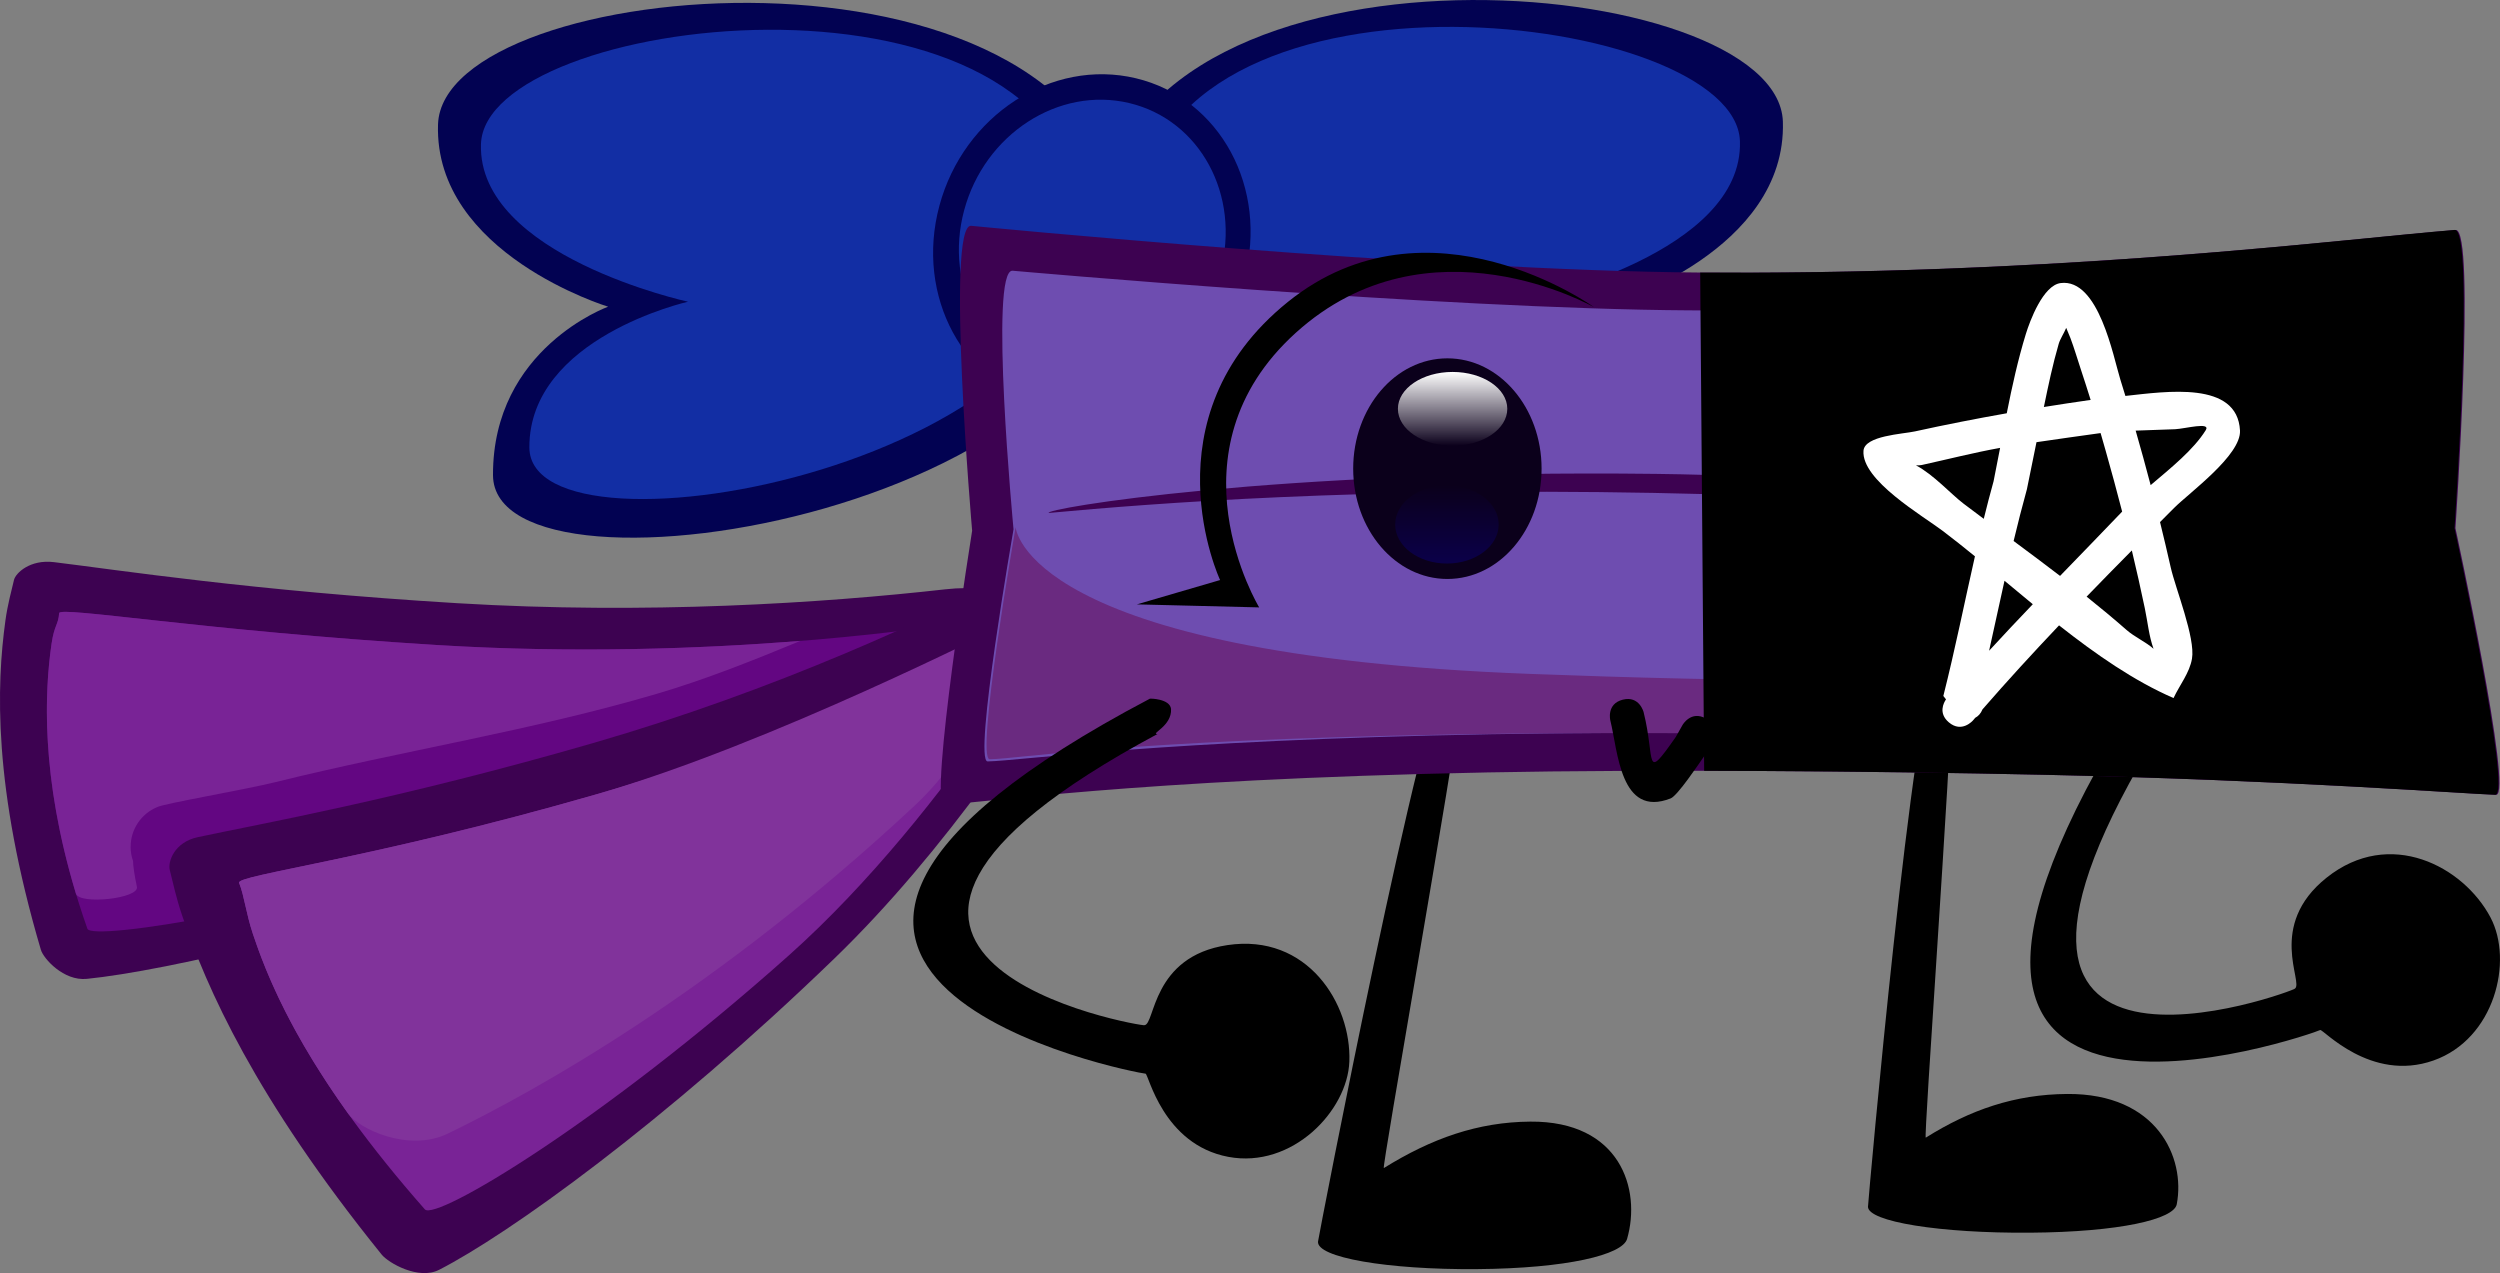
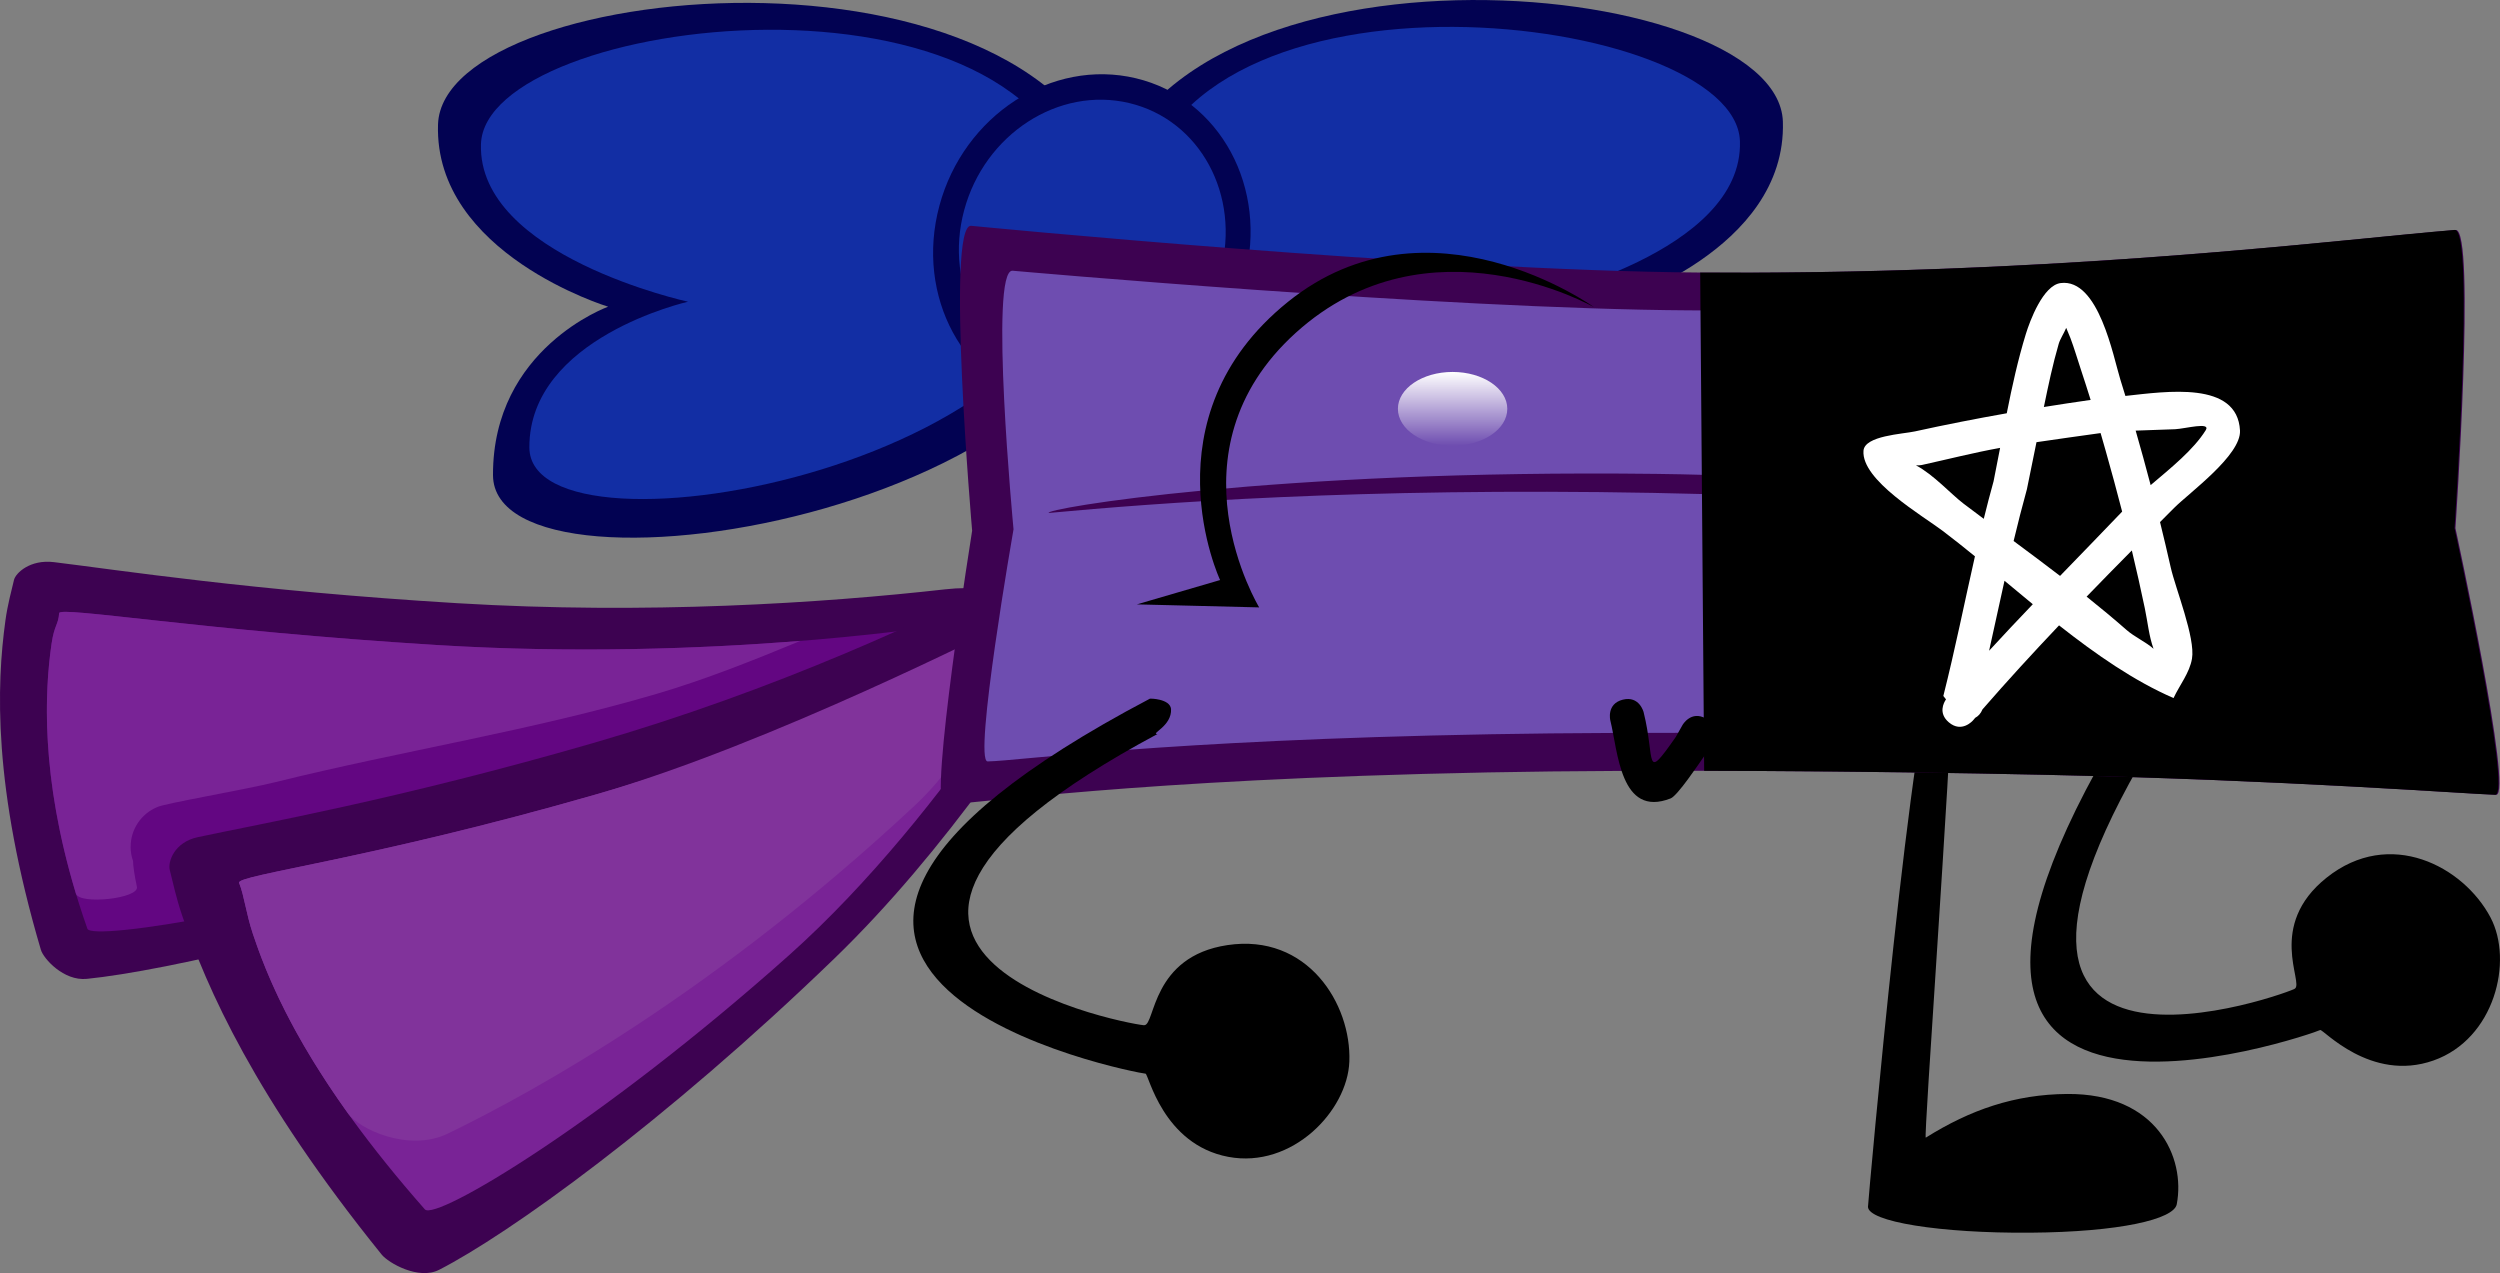
<svg xmlns="http://www.w3.org/2000/svg" version="1.1" width="145.806" height="74.25" viewBox="0,0,145.806,74.25">
  <rect x="0" y="0" width="145.806" height="74.25" fill="#808080" stroke="none" />
  <defs>
    <linearGradient x1="251.816" y1="164.568" x2="251.816" y2="168.869" gradientUnits="userSpaceOnUse" id="color-1">
      <stop offset="0" stop-color="#ffffff" />
      <stop offset="1" stop-color="#ffffff" stop-opacity="0" />
    </linearGradient>
    <linearGradient x1="251.485" y1="171.188" x2="251.485" y2="175.742" gradientUnits="userSpaceOnUse" id="color-2">
      <stop offset="0" stop-color="#0b004a" stop-opacity="0" />
      <stop offset="1" stop-color="#0b004a" />
    </linearGradient>
  </defs>
  <g transform="translate(-167.097,-142.875)">
    <g data-paper-data="{&quot;isPaintingLayer&quot;:true}" fill-rule="nonzero" stroke="none" stroke-linejoin="miter" stroke-miterlimit="10" stroke-dasharray="" stroke-dashoffset="0" style="mix-blend-mode: normal">
      <g stroke-width="0" stroke-linecap="butt">
        <path d="M271.079,149.972c0.232,7.533 -9.922,10.624 -9.922,10.624c0,0 6.739,2.418 6.715,9.822c-0.028,8.426 -39.363,1.823 -36.682,-15.268c2.681,-17.09 39.621,-13.879 39.889,-5.178z" data-paper-data="{&quot;index&quot;:null}" fill="#020252" />
        <path d="M268.574,151.112c0.205,6.518 -12.075,9.192 -12.075,9.192c0,0 9.273,2.092 9.252,8.498c-0.024,7.29 -34.622,0.864 -32.229,-14.133c2.393,-14.997 34.815,-11.086 35.052,-3.557z" data-paper-data="{&quot;index&quot;:null}" fill="#122ea4" />
      </g>
      <g stroke-width="0" stroke-linecap="butt">
        <path d="M232.532,155.317c2.681,17.09 -36.654,23.693 -36.682,15.268c-0.024,-7.404 6.715,-9.822 6.715,-9.822c0,0 -10.155,-3.09 -9.922,-10.624c0.268,-8.701 37.208,-11.912 39.889,5.178z" fill="#020252" />
        <path d="M230.2,154.837c2.393,14.997 -32.204,21.423 -32.229,14.133c-0.021,-6.406 9.252,-8.498 9.252,-8.498c0,0 -12.279,-2.674 -12.075,-9.192c0.236,-7.529 32.658,-11.44 35.052,3.557z" fill="#122ea4" />
      </g>
      <g stroke-width="0" stroke-linecap="butt">
        <path d="M239.669,159.128c-1.42,5.281 -6.553,8.611 -11.464,7.437c-4.911,-1.174 -7.741,-6.407 -6.321,-11.688c1.42,-5.281 6.553,-8.611 11.464,-7.437c4.911,1.174 7.741,6.407 6.321,11.688z" fill="#020252" />
        <path d="M238.275,158.709c-1.193,4.438 -5.507,7.236 -9.634,6.25c-4.127,-0.986 -6.506,-5.384 -5.312,-9.822c1.193,-4.438 5.507,-7.236 9.634,-6.25c4.127,0.986 6.506,5.384 5.312,9.822z" fill="#122ea4" />
      </g>
      <g stroke-width="0" stroke-linecap="round">
        <path d="M224.07,180.566c-5.564,3.605 -14.278,8.591 -22.876,11.668c-13.25,4.741 -24.457,7.271 -29.033,7.731c-1.357,0.136 -2.53,-1.185 -2.68,-1.695c-2.801,-9.506 -2.588,-15.446 -2.065,-19.226c0.126,-0.91 0.339,-1.674 0.496,-2.343c0.094,-0.398 0.929,-1.211 2.332,-1.041c3.599,0.437 11.651,1.68 23.513,2.394c11.025,0.664 21.277,-0 28.464,-0.808c3.298,-0.371 5.883,0.707 1.849,3.321z" fill="#3d0251" />
        <path d="M222.691,179.252c1.036,-0.161 -11.53,8.1 -23.831,12.049c-14.25,4.575 -26.405,6.485 -26.667,5.739c-2.788,-7.929 -2.53,-13.601 -2.089,-16.621c0.161,-1.101 0.392,-1.088 0.443,-1.784c0.03,-0.417 8.368,1.021 22.072,1.863c13.37,0.821 25.362,-0.513 30.073,-1.246z" fill="#630682" />
        <path d="M174.715,192.261c0,0.291 0.05,0.571 0.142,0.831c0,0.26 0.079,0.808 0.225,1.508c0.142,0.681 -3.357,1.058 -3.557,0.394c-2.072,-6.864 -1.822,-11.822 -1.421,-14.576c0.161,-1.101 0.392,-1.088 0.443,-1.784c0.03,-0.417 8.368,1.021 22.072,1.863c7.954,0.488 15.42,0.214 21.156,-0.242c-2.769,1.144 -5.55,2.254 -8.342,3.076c-7.362,2.168 -14.837,3.318 -22.253,5.155c-1.917,0.475 -6.567,1.255 -6.936,1.47c-0.897,0.379 -1.527,1.268 -1.527,2.304z" fill="#792396" />
      </g>
      <g stroke-width="0" stroke-linecap="round">
        <g data-paper-data="{&quot;index&quot;:null}">
          <path d="M231.104,178.533c-3.345,5.741 -8.917,14.031 -15.346,20.246c-9.909,9.579 -19.037,16.103 -23.055,18.156c-1.192,0.609 -2.948,-0.398 -3.346,-0.89c-7.406,-9.169 -10.211,-15.568 -11.637,-19.774c-0.343,-1.013 -0.532,-1.899 -0.724,-2.666c-0.114,-0.456 0.251,-1.608 1.639,-1.906c3.563,-0.765 11.669,-2.192 23.046,-5.485c10.574,-3.06 19.76,-7.271 26.026,-10.587c2.876,-1.522 5.821,-1.257 3.396,2.906z" fill="#3d0251" />
          <path d="M229.159,177.605c0.88,-0.526 -6.613,12.568 -16.041,20.978c-10.921,9.743 -20.623,15.529 -21.244,14.824c-6.597,-7.493 -8.911,-12.7 -10.029,-16.068c-0.407,-1.228 -0.499,-2.216 -0.804,-2.975c-0.182,-0.454 7.667,-1.369 20.819,-5.156c12.832,-3.694 23.294,-9.213 27.299,-11.604z" fill="#792396" />
        </g>
        <path d="M181.845,197.339c-0.407,-1.228 -0.499,-2.216 -0.804,-2.975c-0.182,-0.454 7.667,-1.369 20.819,-5.156c10.25,-2.951 23.719,-9.869 23.658,-9.781c-0.029,0.042 -0.08,5.772 -5.094,10.451c-11.46,10.694 -21.893,16.533 -27.205,19.109c-2.288,1.11 -5.176,-0.271 -5.814,-1.161c-3.291,-4.592 -4.744,-8.03 -5.56,-10.488z" fill="#81339b" />
      </g>
      <path d="M302.415,202.949c-0.31,0.183 -29.208,10.346 -10.744,-19.053c-0.016,-0.001 1.003,-0.587 1.365,-0.098c0.558,0.838 -0.34,1.888 0.047,1.663c-14.566,23.572 7.999,15.142 7.857,15.073c0.532,-0.343 -1.652,-3.678 1.85,-6.471c3.682,-2.937 7.977,-0.667 9.557,2.315c1.347,2.543 0.248,7.086 -3.321,8.347c-3.677,1.298 -6.463,-1.863 -6.611,-1.776z" data-paper-data="{&quot;index&quot;:null}" fill="#000000" stroke-width="0" stroke-linecap="butt" />
-       <path d="M243.969,215.274c0.048,-0.36 6.098,-31.759 7.759,-33.874c0.017,-0.022 1.026,-0.67 0.863,0.506c-0.93,6.709 -4.929,29.183 -4.786,29.094c2.798,-1.739 5.493,-2.686 8.54,-2.71c5.248,-0.042 6.484,3.942 5.648,6.84c-0.267,0.926 -3.499,1.721 -8.747,1.763c-5.248,0.042 -9.402,-0.683 -9.278,-1.619z" fill="#000000" stroke-width="0" stroke-linecap="butt" />
      <path d="M276.043,213.247c0.008,-0.339 2.63,-29.87 4.06,-31.859c0.015,-0.021 0.953,-0.63 0.918,0.476c-0.197,6.31 -1.742,27.447 -1.609,27.363c2.608,-1.636 5.2,-2.526 8.244,-2.549c5.244,-0.04 6.915,3.707 6.395,6.433c-0.166,0.871 -3.311,1.619 -8.554,1.658c-5.244,0.04 -9.477,-0.642 -9.455,-1.522z" fill="#000000" stroke-width="0" stroke-linecap="butt" />
      <g stroke-width="0">
        <path d="M266.312,158.772c21.09,0.141 37.114,-1.919 44.005,-2.485c1.194,-0.098 -0.012,17.394 -0.012,17.394c0,0 3.386,15.578 2.375,15.548c-1.667,-0.048 -12.052,-0.856 -26.447,-1.169c-9.658,-0.21 -22.876,-0.324 -32.394,-0.135c-20.888,0.416 -29.636,1.829 -31.672,1.87c-0.925,0.019 1.627,-15.968 1.627,-15.968c0,0 -1.555,-17.911 -0.056,-17.782c0,0 26.793,2.621 42.573,2.726z" fill="#3d0251" stroke-linecap="round" />
        <path d="M265.647,160.976c19.563,0.12 35.983,-1.627 42.375,-2.107c1.107,-0.083 -0.011,14.749 -0.011,14.749c0,0 3.141,13.209 2.203,13.184c-1.546,-0.041 -12.736,-0.726 -26.089,-0.991c-8.959,-0.178 -21.219,-0.275 -30.048,-0.114c-19.376,0.353 -27.49,1.551 -29.378,1.586c-0.858,0.016 1.509,-13.541 1.509,-13.541c0,0 -1.442,-15.188 -0.052,-15.078c0,0 24.853,2.222 39.49,2.312z" fill="#6e4db0" stroke-linecap="round" />
-         <path d="M310.233,186.674c-1.546,-0.041 -15.179,-0.583 -28.532,-0.848c-8.959,-0.178 -21.219,-0.275 -30.048,-0.114c-19.376,0.353 -24.942,1.409 -26.831,1.444c-0.858,0.016 1.509,-13.541 1.509,-13.541c0,0 0.457,7.442 29.948,8.561c11.341,0.431 27.26,0.735 36.307,-0.385c9.89,-1.224 16.406,-4.178 16.464,-3.91c0,0 1.75,8.807 1.182,8.792z" fill="#6a2a80" stroke-linecap="round" />
        <path d="M305.543,173.479c-11.508,0.073 -24.773,-1.535 -42.025,-1.857c-17.154,-0.321 -29.017,0.59 -35.252,1.17c-0.42,-0.227 13.067,-2.552 35.425,-2.279c14.714,0.179 42.233,2.739 41.852,2.967z" data-paper-data="{&quot;index&quot;:null}" fill="#3d0251" stroke-linecap="butt" />
      </g>
      <path d="M233.906,205.494c-0.36,0.002 -30.458,-5.695 0.259,-21.872c-0.014,-0.009 1.162,-0.005 1.23,0.6c0.062,1.005 -1.241,1.463 -0.793,1.463c-24.422,13.09 -0.672,17.111 -0.761,16.981c0.632,-0.03 0.414,-4.01 4.845,-4.671c4.659,-0.695 7.236,3.423 7.108,6.795c-0.109,2.876 -3.339,6.256 -7.058,5.556c-3.833,-0.721 -4.657,-4.853 -4.83,-4.852z" data-paper-data="{&quot;index&quot;:null}" fill="#000000" stroke-width="0" stroke-linecap="butt" />
      <path d="M260.067,160.791c0,0 -9.647,-5.511 -17.395,1.492c-7.662,6.925 -2.136,16.017 -2.136,16.017l-7.135,-0.176l4.855,-1.419c0,0 -4.434,-9.468 3.958,-16.225c8.217,-6.616 17.853,0.311 17.853,0.311z" fill="#000000" stroke-width="0" stroke-linecap="butt" />
      <g stroke-width="0" stroke-linecap="butt">
-         <path d="M257.006,170.208c0,3.553 -2.46,6.434 -5.494,6.434c-3.034,0 -5.494,-2.881 -5.494,-6.434c0,-3.553 2.46,-6.434 5.494,-6.434c3.034,0 5.494,2.881 5.494,6.434z" fill="#0b001b" />
        <path d="M255.006,166.719c0,1.188 -1.428,2.151 -3.19,2.151c-1.762,0 -3.19,-0.963 -3.19,-2.151c0,-1.188 1.428,-2.151 3.19,-2.151c1.762,0 3.19,0.963 3.19,2.151z" fill="url(#color-1)" />
-         <path d="M254.503,173.465c0,1.258 -1.351,2.277 -3.018,2.277c-1.667,0 -3.018,-1.019 -3.018,-2.277c0,-1.258 1.351,-2.277 3.018,-2.277c1.667,0 3.018,1.019 3.018,2.277z" fill="url(#color-2)" />
      </g>
      <path d="M266.257,158.772c0,0 2.221,0.009 3.229,0.005c19.576,-0.062 34.223,-1.952 40.776,-2.491c1.194,-0.098 -0.012,17.394 -0.012,17.394c0,0 3.386,15.578 2.375,15.548c-1.667,-0.048 -12.052,-0.856 -26.447,-1.169c-4.949,-0.108 -10.713,-0.19 -16.518,-0.219c-1.057,-0.005 -3.172,-0.011 -3.172,-0.011l-0.231,-29.058z" fill="#000000" stroke-width="0" stroke-linecap="round" />
      <path d="M266.592,184.784c0.868,0.496 0.372,1.364 0.372,1.364l-0.493,0.855c-0.291,0.415 -1.535,2.279 -1.935,2.436c-2.95,1.158 -3.076,-2.768 -3.521,-4.545c0,0 -0.243,-0.97 0.728,-1.213c0.97,-0.243 1.213,0.728 1.213,0.728c0.703,2.81 -0.007,4.141 1.877,1.447l0.395,-0.7c0,0 0.496,-0.868 1.364,-0.372z" fill="#000000" stroke-width="0.5" stroke-linecap="butt" />
      <path d="M284.537,174.429c0.908,0.674 1.812,1.347 2.708,2.034c1.212,-1.253 2.426,-2.499 3.621,-3.75c-0.305,-1.183 -0.625,-2.361 -0.957,-3.534c-0.099,-0.349 -0.199,-0.698 -0.3,-1.046c-1.247,0.173 -2.494,0.347 -3.739,0.531c-0.191,0.914 -0.371,1.831 -0.559,2.746c-0.279,1.006 -0.534,2.013 -0.775,3.019zM286.299,166.613c0.906,-0.146 1.815,-0.283 2.729,-0.414c-0.185,-0.593 -0.374,-1.185 -0.57,-1.774c-0.204,-0.612 -0.383,-1.233 -0.61,-1.836c-0.053,-0.142 -0.154,-0.369 -0.245,-0.592c-0.126,0.307 -0.357,0.654 -0.437,0.931c-0.348,1.193 -0.611,2.447 -0.866,3.686zM291.431,174.979c-0.881,0.891 -1.763,1.788 -2.638,2.693c0.789,0.63 1.569,1.277 2.335,1.948c0.466,0.409 1.117,0.691 1.568,1.093c-0.267,-0.74 -0.336,-1.534 -0.509,-2.365c-0.235,-1.126 -0.488,-2.249 -0.756,-3.369zM282.795,173.134c0.18,-0.732 0.37,-1.463 0.573,-2.193c0.131,-0.643 0.256,-1.292 0.38,-1.945c-1.539,0.278 -3.034,0.661 -4.569,0.999c-0.087,0.019 -0.206,0.024 -0.34,0.019c1.031,0.543 2.06,1.692 2.772,2.231c0.394,0.299 0.789,0.595 1.184,0.889zM291.654,167.991c0.304,1.056 0.595,2.116 0.874,3.178c1.19,-1.01 2.5,-2.061 3.212,-3.203c0.315,-0.504 -1.189,-0.088 -1.782,-0.058c-0.085,0.004 -1.293,0.047 -2.304,0.082zM280.594,183.664l-0.157,-0.198c0.683,-2.703 1.227,-5.425 1.843,-8.145c-0.631,-0.514 -1.257,-1.012 -1.877,-1.482c-1.18,-0.893 -4.753,-2.962 -4.623,-4.676c0.067,-0.881 2.294,-0.972 2.998,-1.127c1.791,-0.394 3.571,-0.743 5.358,-1.058c0.31,-1.564 0.652,-3.122 1.112,-4.62c0.235,-0.766 1.006,-2.842 2.031,-2.974c2.221,-0.286 3.071,4.307 3.481,5.625c0.099,0.319 0.198,0.638 0.295,0.958c2.392,-0.26 6.532,-0.889 6.684,2.017c0.075,1.437 -2.952,3.624 -3.838,4.511c-0.275,0.275 -0.551,0.551 -0.826,0.828c0.217,0.882 0.425,1.765 0.625,2.649c0.276,1.221 1.448,4.112 1.239,5.321c-0.144,0.833 -0.718,1.53 -1.076,2.295c-2.31,-1.003 -4.529,-2.55 -6.677,-4.24c-1.527,1.61 -3.025,3.243 -4.465,4.9c-0.104,0.254 -0.259,0.404 -0.423,0.49c-0.044,0.052 -0.089,0.103 -0.133,0.155c0,0 -0.651,0.759 -1.41,0.108c-0.619,-0.53 -0.301,-1.133 -0.162,-1.338zM285.655,178.115c-0.555,-0.455 -1.105,-0.914 -1.651,-1.369c-0.304,1.361 -0.595,2.722 -0.898,4.082c0.838,-0.913 1.691,-1.816 2.549,-2.714z" fill="#ffffff" stroke-width="0.5" stroke-linecap="butt" />
    </g>
  </g>
</svg>